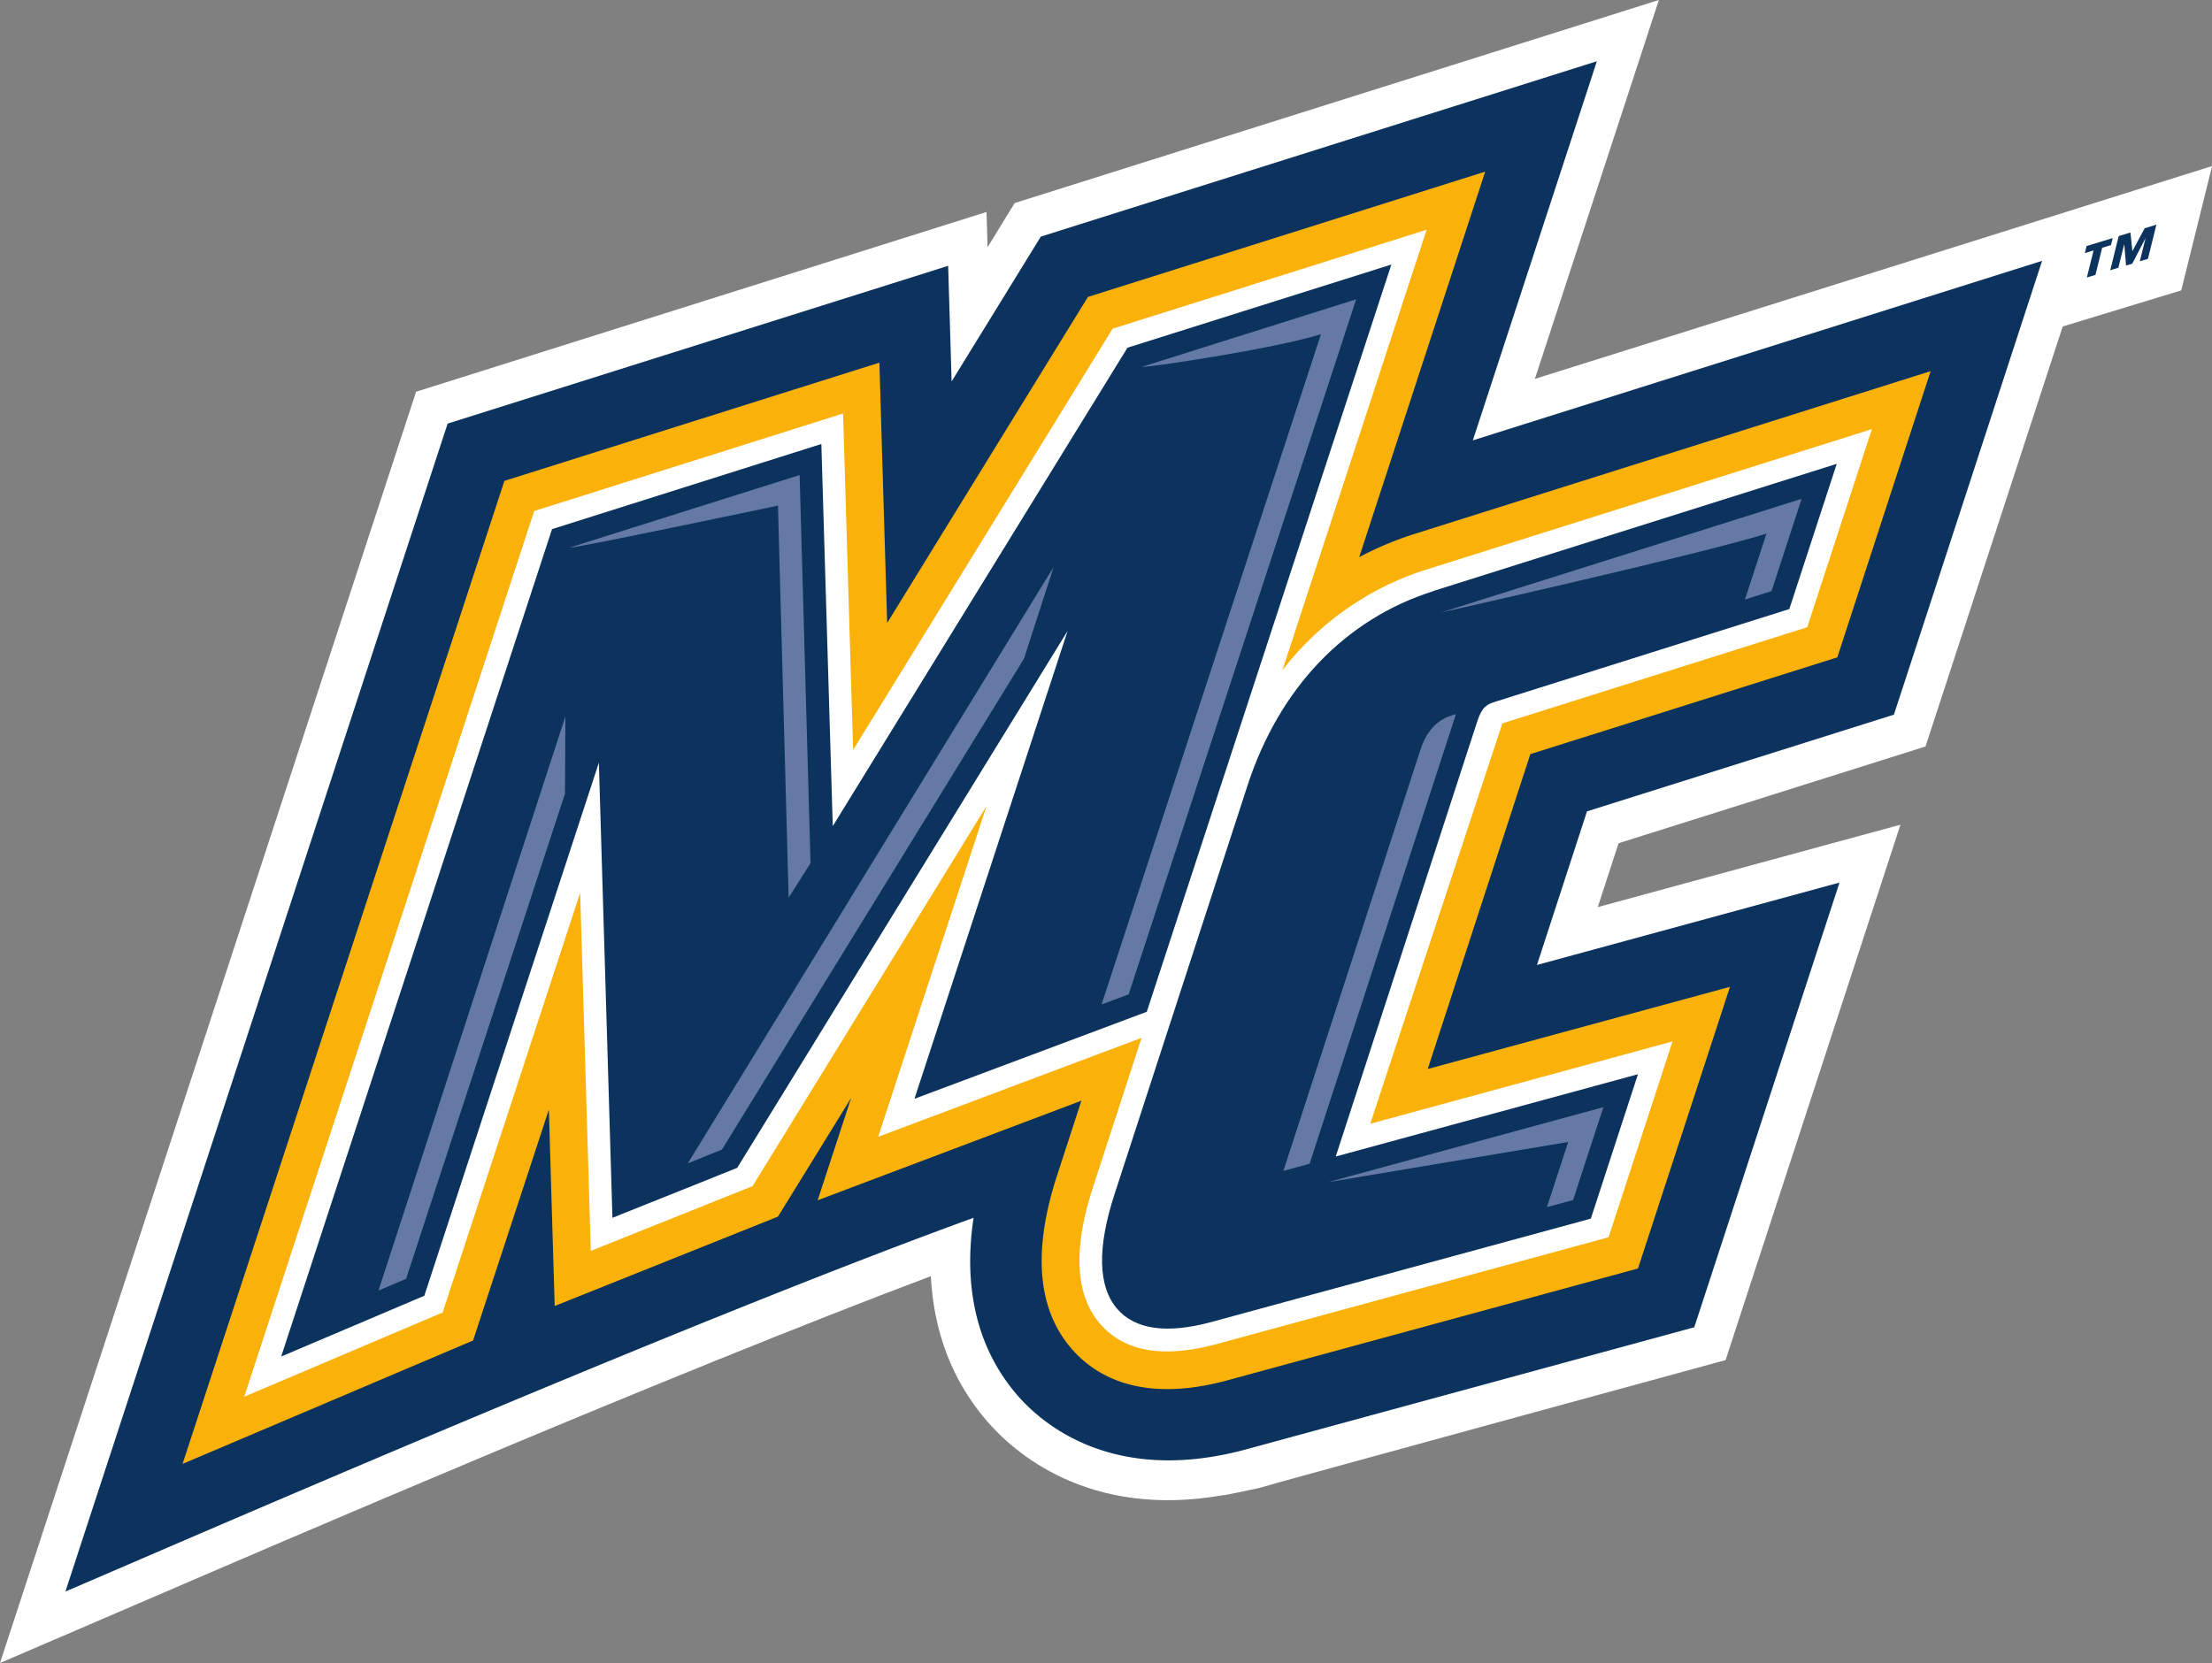
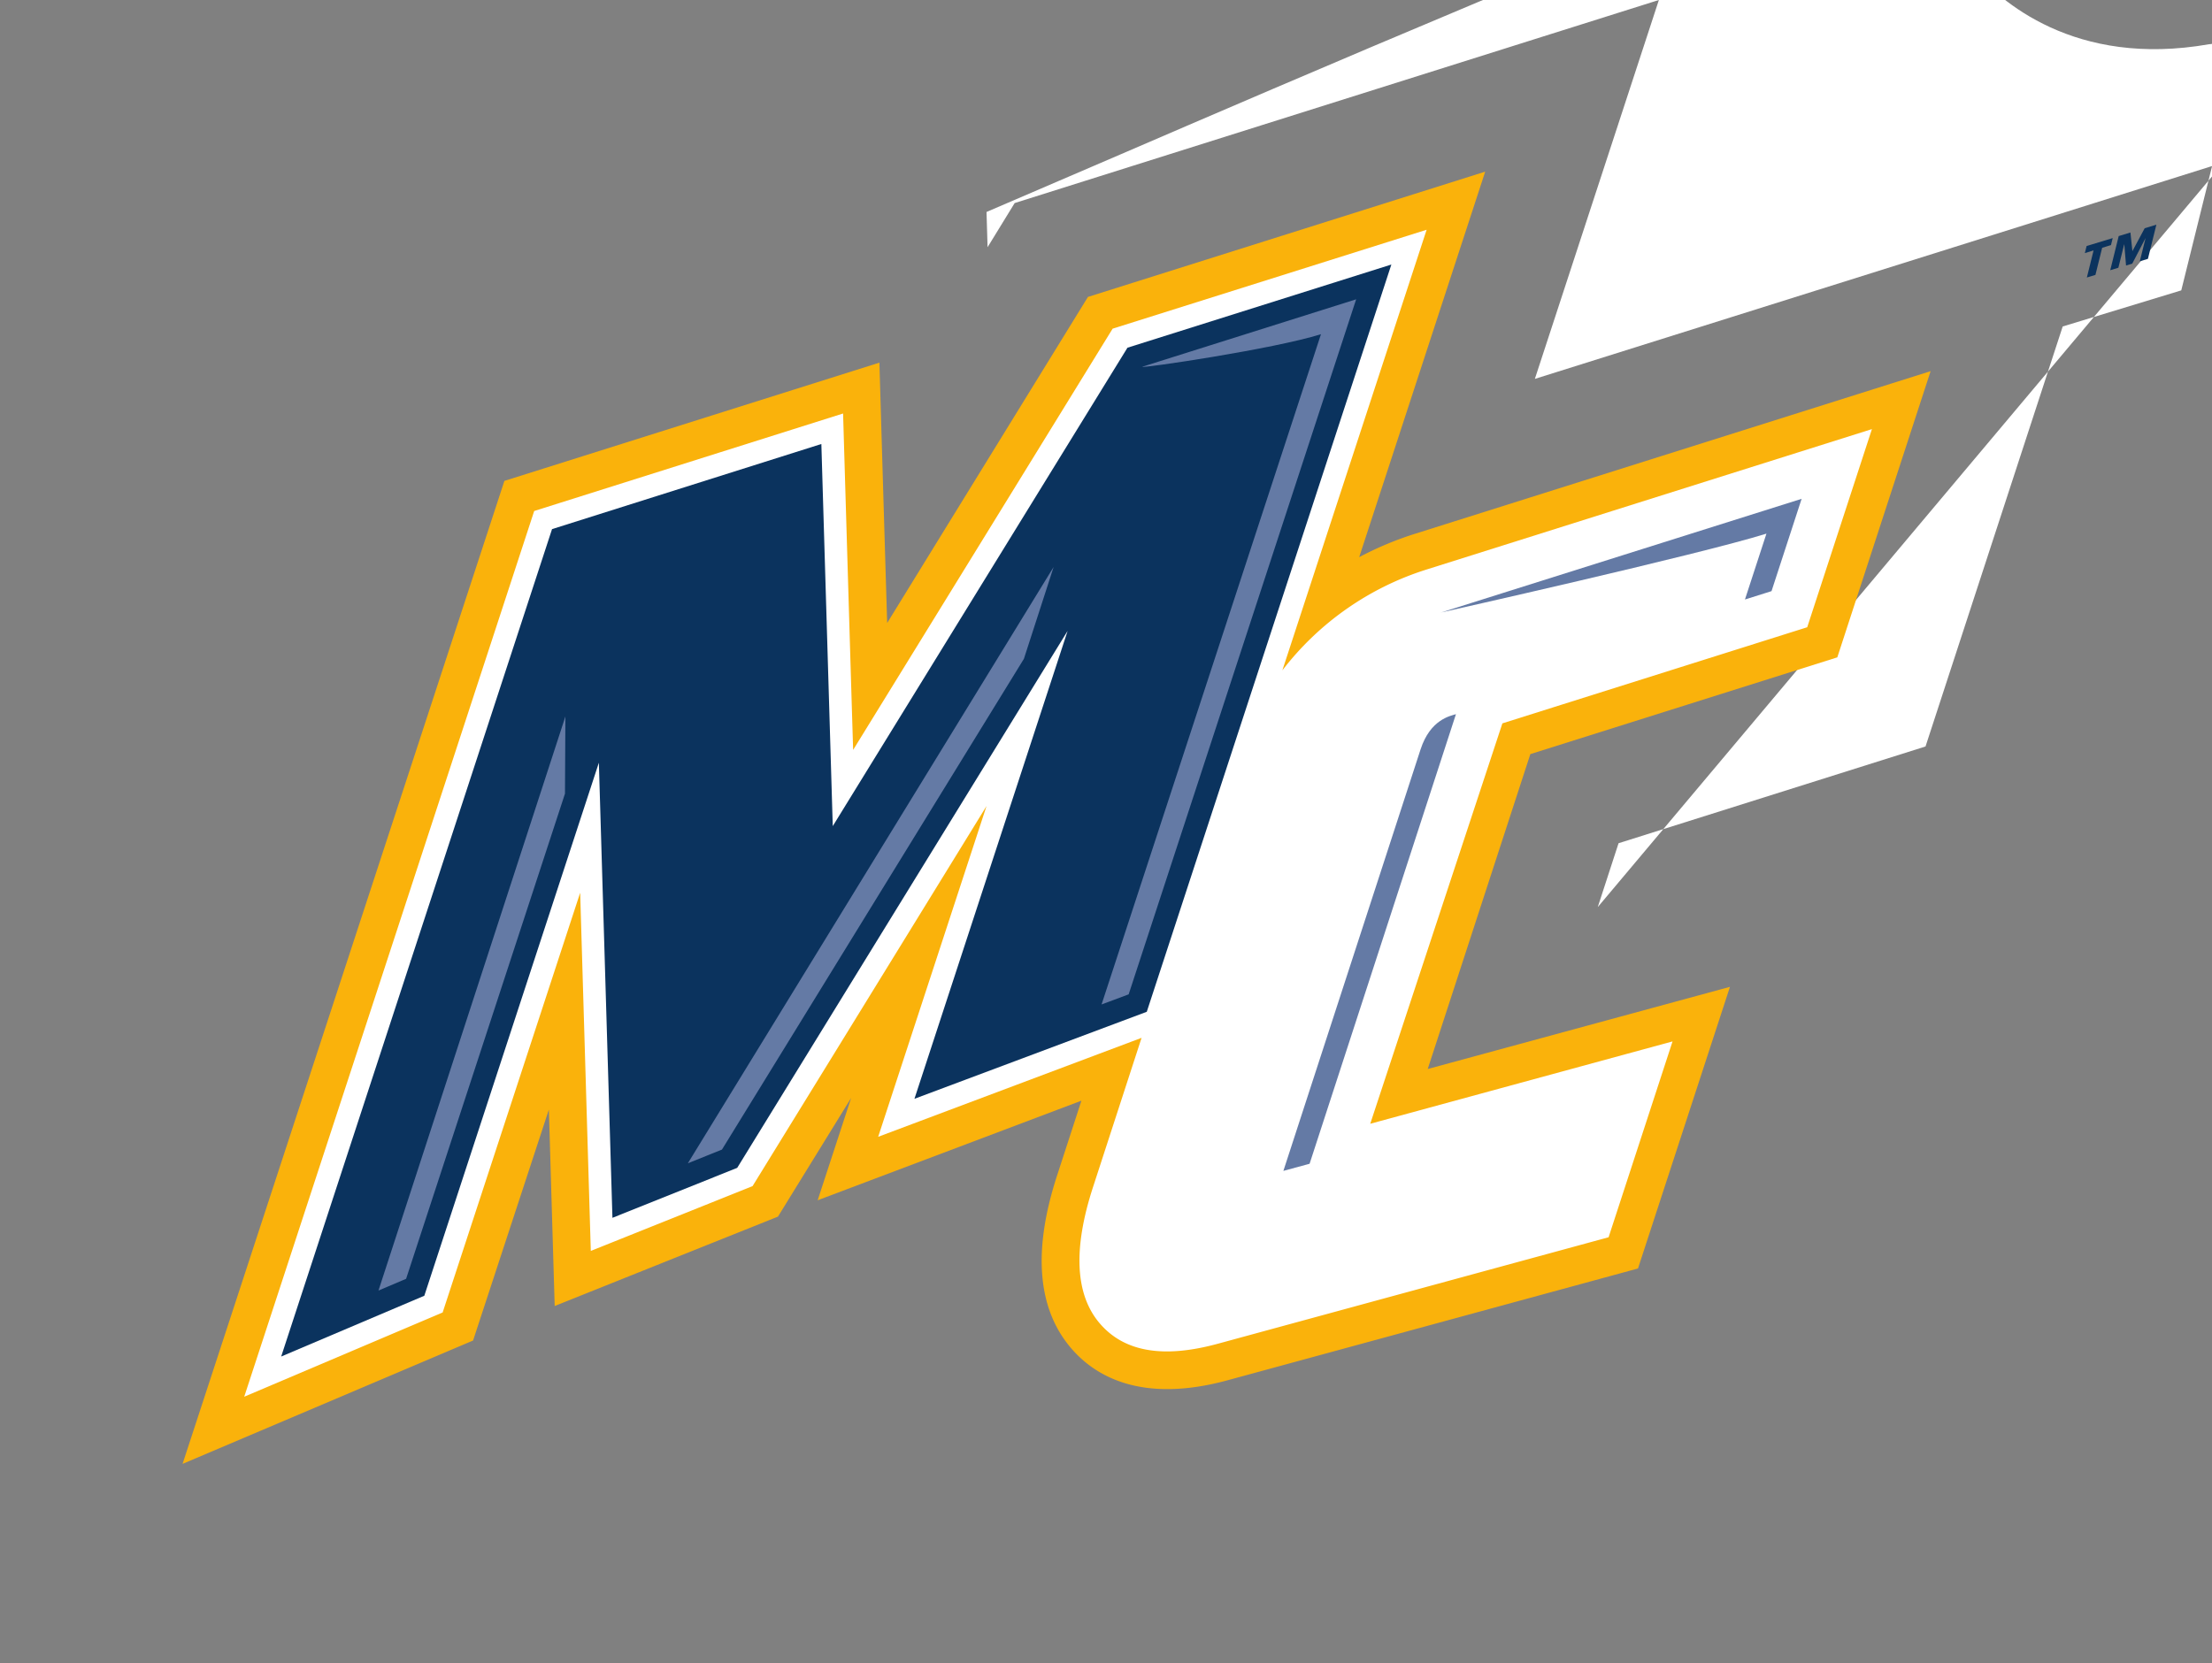
<svg xmlns="http://www.w3.org/2000/svg" id="Layer_1" data-name="Layer 1" viewBox="0 0 735 552.72">
  <rect x="0" y="0" width="735" height="552.72" fill="#808080" stroke="none" />
  <defs>
    <style>.cls-1{fill:#fff;}.cls-2{fill:#0b335e;}.cls-3{fill:#fab20b;}.cls-4{fill:#647aa5;}</style>
  </defs>
  <title>merrimack-warriors-logo</title>
  <g id="merrimack">
    <g id="merrimack_BGD" data-name="merrimack BGD">
      <g id="merrimack-2" data-name="merrimack">
        <g id="g10">
          <g id="g12">
-             <path id="path14" class="cls-1" d="M742.5,153.84l-225,70.73L558.71,98.64,344.65,166.13l-9,14.67c-.16-5.19-.35-11.71-.35-11.71L145.76,228.84,7.5,651.36l44.74-19.23c50.08-21.6,177.37-76.48,264.56-109.35.95,18.43,7,34.48,18.25,47.71,9,10.65,33.94,33,78.73,25.11.09.22,12.1-2.41,12.1-2.41,4.45-1.41,155-42.51,155-42.51l58.1-177.94L538.4,400.13c3.42-10.54,5.37-16.52,6.91-21.23l102-32.16,45.58-139.59,39.4-12,10.24-41.31" transform="translate(-7.5 -98.64)" />
-             <path id="path16" class="cls-2" d="M636.8,336.16c2-6,42-128.63,49.25-150.83L496.89,245C517.39,182.33,535,128.55,538.1,119L353.34,177.28,323.7,225.42s-.95-31.91-1.15-38.43L156.24,239.43c-2.36,7.19-120.75,369-127,388.17C54.24,617,230.51,539.9,331,503.39a97.23,97.23,0,0,0-1.13,14.35c0,17.35,5.15,32.21,15.3,44.19,8.12,9.58,31.85,30.56,76.56,18.38l148.74-40.53c2-6.06,41.27-126.38,48.26-147.81L518.2,419.36l16.62-51.05,102-32.15" transform="translate(-7.5 -98.64)" />
+             <path id="path14" class="cls-1" d="M742.5,153.84l-225,70.73L558.71,98.64,344.65,166.13l-9,14.67c-.16-5.19-.35-11.71-.35-11.71l44.74-19.23c50.08-21.6,177.37-76.48,264.56-109.35.95,18.43,7,34.48,18.25,47.71,9,10.65,33.94,33,78.73,25.11.09.22,12.1-2.41,12.1-2.41,4.45-1.41,155-42.51,155-42.51l58.1-177.94L538.4,400.13c3.42-10.54,5.37-16.52,6.91-21.23l102-32.16,45.58-139.59,39.4-12,10.24-41.31" transform="translate(-7.5 -98.64)" />
            <path id="path18" class="cls-3" d="M618,317.12,649,222,477.83,276a110.38,110.38,0,0,0-18.7,7.82L501,155.69,369,197.33s-42.32,68.73-66.71,108.36c-1-32.77-2.58-86.52-2.58-86.52l-124.61,39.3L68.16,585.18l96.53-41,25.19-76.76,1.93,65.29L266,503l24.31-39.43-11.12,34,87.64-33.1-8.06,24.79c-8.13,24.9-6.62,44.19,4.52,57.33,7.85,9.27,23.28,18.66,52.12,10.8l136.36-37.15,30.56-93.61L481.9,453.94,516,349.28l102-32.16" transform="translate(-7.5 -98.64)" />
            <path id="path20" class="cls-1" d="M506.71,339.06,608,307.11l21.5-65.85L481.6,287.9a97.22,97.22,0,0,0-48,33.54L481.54,175,377.2,207.88s-66.49,108-86.22,140c-1-32.33-3.34-111.81-3.34-111.81L185,268.48,88.65,562.86l65.93-28s29.11-88.82,45.7-139.51c1.31,44.07,3.53,119.05,3.53,119.05l53.75-21.54s46.22-75.07,77.74-126.32c-14.79,45.15-36,109.93-36,109.93l87.52-32.89-16.1,49.51c-6.69,20.5-6,35.75,2.16,45.34s21.22,11.74,39.27,6.82L542,509.86l21.25-65.09L462.8,472.14l43.91-133.08" transform="translate(-7.5 -98.64)" />
-             <path id="path22" class="cls-2" d="M483.86,295.08c-29.28,9.23-51.23,32.15-61.8,64.52,0,0-44.18,135.8-44.18,135.8-5.83,17.86-5.58,30.7.75,38.15,5.95,7,16.56,8.52,31.55,4.43L536.1,503.67l15.66-48s-97.11,26.46-100.42,27.35l47-144.55c1.64-5,3.2-5.71,6.06-6.62l97.65-30.78,15.76-48.27-134,42.25" transform="translate(-7.5 -98.64)" />
            <path id="path24" class="cls-2" d="M382.13,214.21l-97.92,159c-.78-26.19-.78-26.12-3.79-127L190.93,274.5l-90,275,47.56-20.2,58-177.17C208.05,403.58,211,503.4,211,503.4l41.46-16.61s70.39-114.4,109.79-178.47l-50.9,155.52,77.2-28.92,81.27-248.36-87.7,27.65" transform="translate(-7.5 -98.64)" />
            <path id="path26" class="cls-4" d="M486.13,302.25S572.06,283,594.45,276l-7.14,21.89,8.83-2.78,10-30.68-120,37.84" transform="translate(-7.5 -98.64)" />
            <path id="path28" class="cls-4" d="M387.07,220.54c-.38.6,43.6-5.86,59.36-10.83l-72.9,222.77,9-3.36s67.6-206.55,75.59-231l-71.06,22.41" transform="translate(-7.5 -98.64)" />
            <path id="path30" class="cls-4" d="M195.37,336.76,133.26,527.57l9.18-3.9,52.79-161.25.14-25.66" transform="translate(-7.5 -98.64)" />
-             <path id="path32" class="cls-4" d="M266,266.6,269.55,397l7.27-11.47-3.62-129-76.33,24.07c-.23.71,69.11-13.91,69.11-13.91" transform="translate(-7.5 -98.64)" />
            <path id="path34" class="cls-4" d="M357.6,287.08,236.06,485.27l11.33-4.55c.56-.89,100.33-163.11,100.33-163.11l9.88-30.53" transform="translate(-7.5 -98.64)" />
-             <path id="path36" class="cls-4" d="M448.75,491.56l79.83-13.37-7.07,21.66,8.7-2.37c1.48-4.56,6-18.52,10.07-30.86l-91.53,24.94" transform="translate(-7.5 -98.64)" />
            <path id="path38" class="cls-4" d="M442.65,485.43S491.26,336.08,491.28,336c-1.93.61-8.51,1.75-11.76,11.72L433.94,487.8l8.71-2.37" transform="translate(-7.5 -98.64)" />
            <path id="path40" class="cls-2" d="M716.05,182.11l4.08-7.61,3.89-1.19-2.81,11.36-2.7.82,1.92-7.74h0L716,186.27l-2.06.62-.58-7-.05,0-1.92,7.74-2.7.82,2.81-11.35,3.9-1.19Zm-7.16-2L706,181l-2.23,9-2.85.87,2.23-9-2.9.89.58-2.35,8.68-2.64-.58,2.34Z" transform="translate(-7.5 -98.64)" />
          </g>
        </g>
      </g>
    </g>
  </g>
</svg>